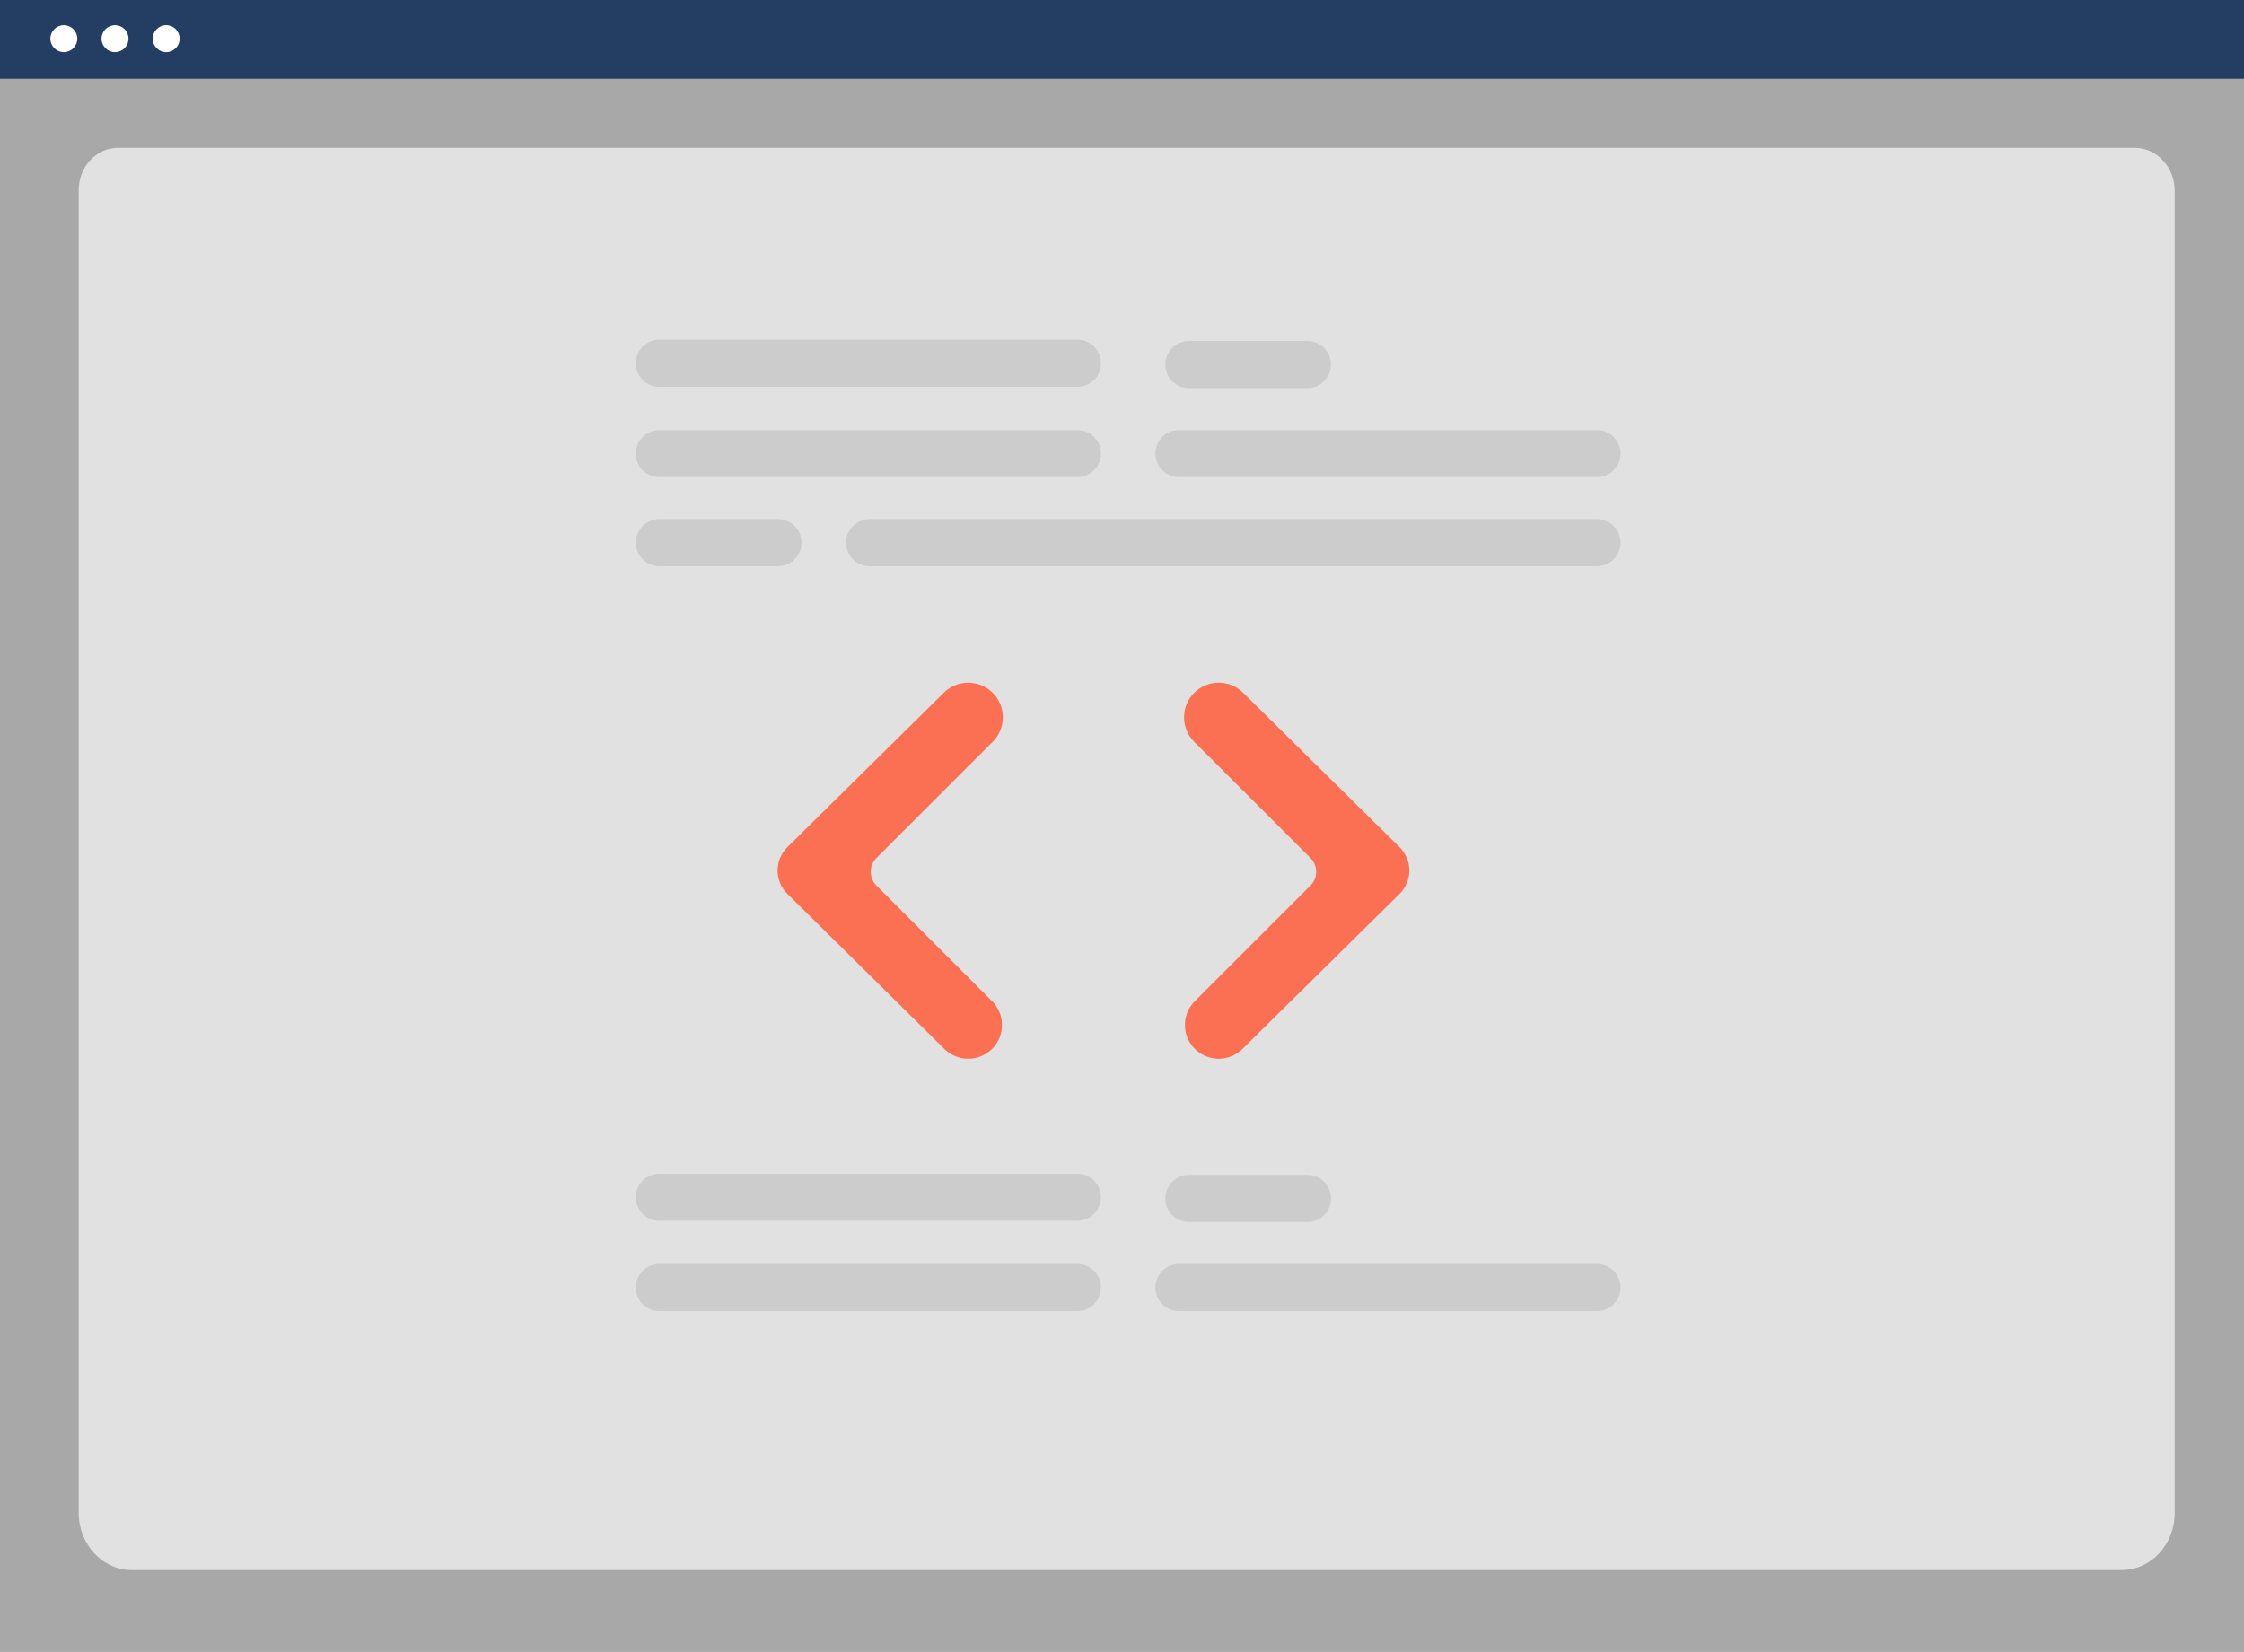
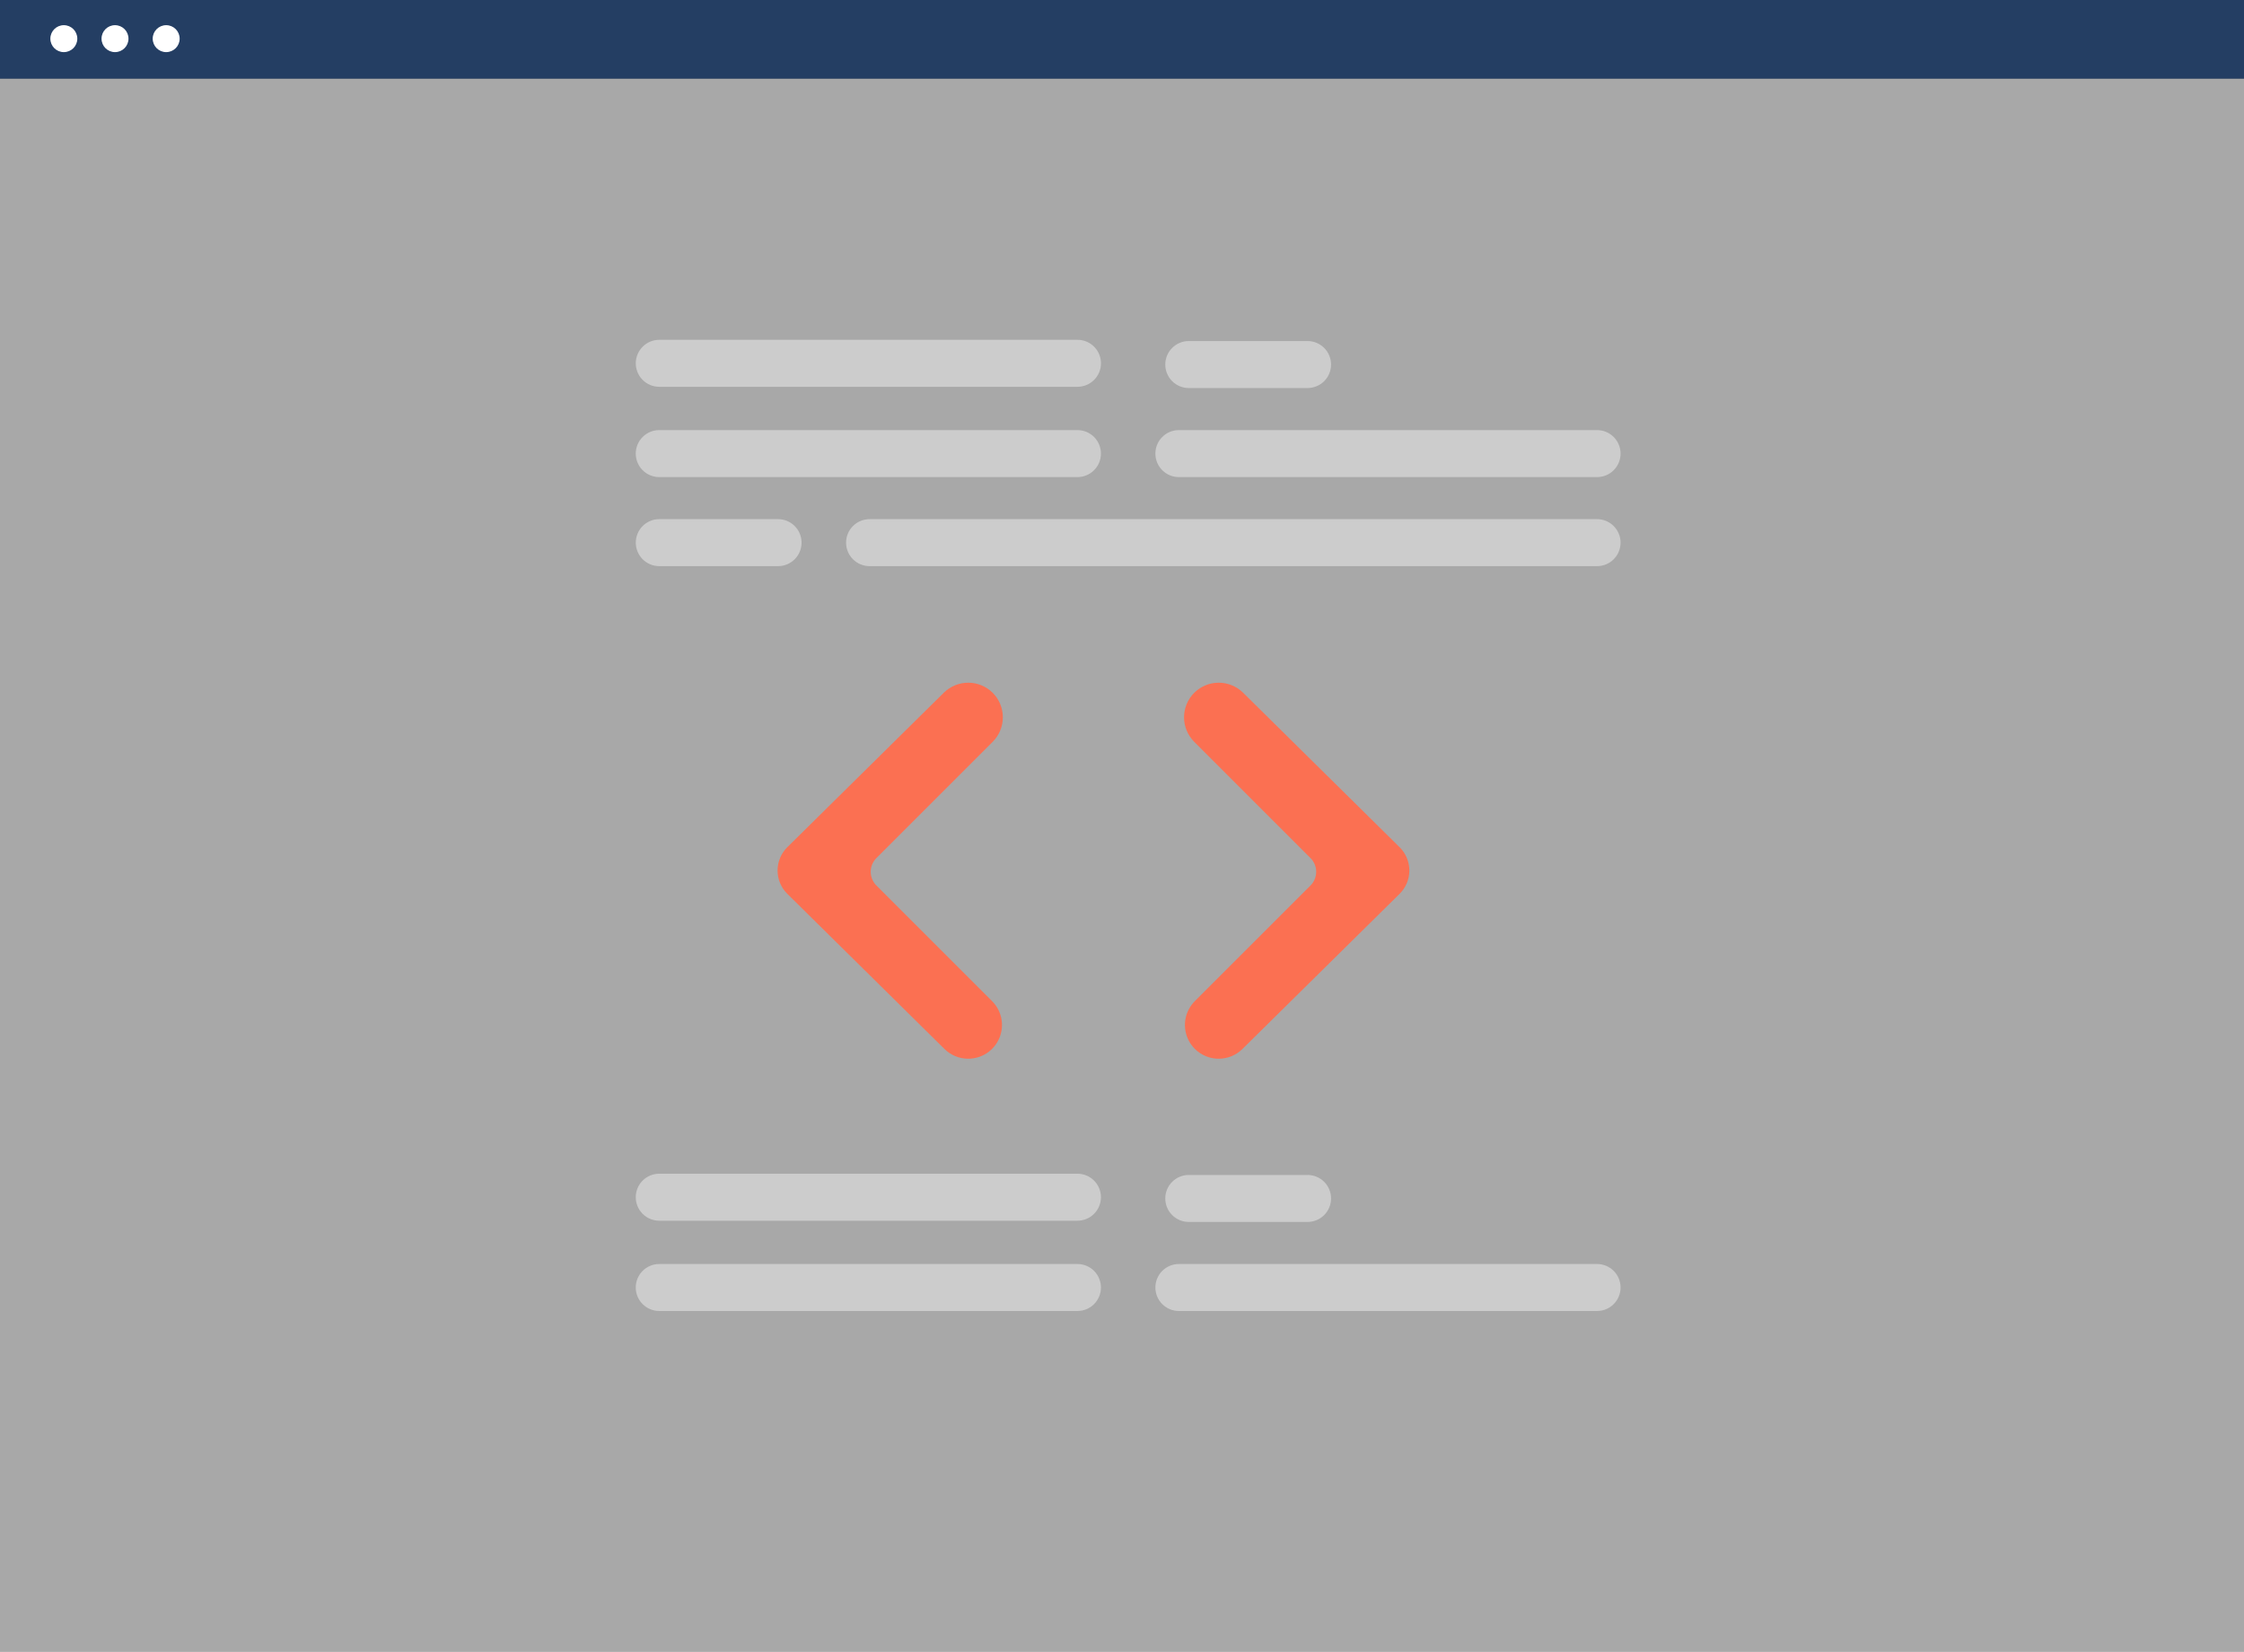
<svg xmlns="http://www.w3.org/2000/svg" fill="none" height="525" viewBox="0 0 713 525" width="713">
  <rect x="0" y="0" width="713" height="525" fill="#808080" stroke="none" />
  <path d="m0 25h713v500h-713z" fill="#f2f2f2" opacity=".35" />
-   <path d="m674.188 499h-632.376c-9.27 0-16.812-8.148-16.812-18.163v-420.366c0-7.428 5.588-13.471 12.458-13.471h640.878c6.983 0 12.664 6.143 12.664 13.693v420.144c0 10.015-7.542 18.163-16.812 18.163z" fill="#fff" opacity=".65" />
  <path d="m0 0h713v25h-713z" fill="#243e63" transform="matrix(1 0 0 -1 0 25)" />
  <path d="m20.283 16.567c2.366 0 4.283-1.918 4.283-4.283 0-2.366-1.918-4.283-4.283-4.283s-4.283 1.918-4.283 4.283c0 2.366 1.918 4.283 4.283 4.283z" fill="#fff" />
  <path d="m36.542 16.567c2.366 0 4.283-1.918 4.283-4.283 0-2.366-1.918-4.283-4.283-4.283s-4.283 1.918-4.283 4.283c0 2.366 1.918 4.283 4.283 4.283z" fill="#fff" />
  <path d="m52.801 16.567c2.366 0 4.283-1.918 4.283-4.283 0-2.366-1.918-4.283-4.283-4.283s-4.283 1.918-4.283 4.283c0 2.366 1.918 4.283 4.283 4.283z" fill="#fff" />
  <g fill="#ccc">
    <path d="m342.339 151.635h-132.87c-1.981 0-3.881-.787-5.281-2.188-1.401-1.4-2.188-3.3-2.188-5.281s.787-3.881 2.188-5.282c1.4-1.4 3.3-2.187 5.281-2.187h132.87c1.981 0 3.881.787 5.282 2.187 1.4 1.401 2.187 3.301 2.187 5.282s-.787 3.881-2.187 5.281c-1.401 1.401-3.301 2.188-5.282 2.188z" />
    <path d="m507.444 151.635h-132.87c-1.981 0-3.881-.787-5.281-2.188-1.401-1.4-2.188-3.3-2.188-5.281s.787-3.881 2.188-5.282c1.4-1.4 3.3-2.187 5.281-2.187h132.87c1.981 0 3.881.787 5.282 2.187 1.4 1.401 2.187 3.301 2.187 5.282s-.787 3.881-2.187 5.281c-1.401 1.401-3.301 2.188-5.282 2.188z" />
    <path d="m507.444 179.939h-231.147c-1.981 0-3.88-.787-5.281-2.188s-2.188-3.301-2.188-5.281c0-1.981.787-3.881 2.188-5.282s3.3-2.187 5.281-2.187h231.147c1.981 0 3.881.786 5.282 2.187 1.4 1.401 2.187 3.301 2.187 5.282 0 1.98-.787 3.88-2.187 5.281-1.401 1.401-3.301 2.188-5.282 2.188z" />
    <path d="m342.339 122.938h-132.87c-1.979-.002-3.877-.79-5.275-2.191-1.399-1.4-2.185-3.299-2.185-5.278s.786-3.878 2.185-5.278c1.398-1.401 3.296-2.189 5.275-2.191h132.87c.982-.001 1.954.191 2.861.566.908.375 1.732.925 2.427 1.618.694.694 1.245 1.518 1.621 2.425.376.906.57 1.878.57 2.86s-.194 1.954-.57 2.86c-.376.907-.927 1.731-1.621 2.425-.695.693-1.519 1.243-2.427 1.618-.907.375-1.879.567-2.861.566z" />
    <path d="m415.457 123.331h-37.738c-1.981 0-3.881-.787-5.282-2.187-1.4-1.401-2.187-3.301-2.187-5.282s.787-3.881 2.187-5.281c1.401-1.401 3.301-2.188 5.282-2.188h37.738c1.981 0 3.881.787 5.282 2.188 1.4 1.4 2.187 3.3 2.187 5.281s-.787 3.881-2.187 5.282c-1.401 1.4-3.301 2.187-5.282 2.187z" />
    <path d="m247.207 179.939h-37.738c-1.979-.003-3.877-.791-5.275-2.191-1.399-1.401-2.185-3.299-2.185-5.278 0-1.98.786-3.878 2.185-5.279 1.398-1.4 3.296-2.188 5.275-2.19h37.738c.982-.002 1.954.191 2.861.565.908.375 1.732.925 2.427 1.619.694.694 1.245 1.517 1.621 2.424s.57 1.879.57 2.861c0 .981-.194 1.953-.57 2.86s-.927 1.731-1.621 2.424c-.695.694-1.519 1.244-2.427 1.619-.907.375-1.879.567-2.861.566z" />
    <path d="m342.339 416.674h-132.87c-1.981 0-3.881-.786-5.281-2.187-1.401-1.401-2.188-3.301-2.188-5.282s.787-3.88 2.188-5.281c1.4-1.401 3.3-2.188 5.281-2.188h132.87c.981 0 1.952.194 2.859.569.906.375 1.729.925 2.423 1.619.693.694 1.243 1.517 1.619 2.423.375.906.568 1.878.568 2.858 0 .981-.193 1.952-.568 2.859-.376.906-.926 1.729-1.619 2.423-.694.693-1.517 1.243-2.423 1.619-.907.375-1.878.568-2.859.568z" />
    <path d="m507.444 416.674h-132.87c-1.981 0-3.881-.786-5.281-2.187-1.401-1.401-2.188-3.301-2.188-5.282s.787-3.88 2.188-5.281c1.4-1.401 3.3-2.188 5.281-2.188h132.87c.981 0 1.952.194 2.859.569.906.375 1.729.925 2.423 1.619.693.694 1.243 1.517 1.619 2.423.375.906.568 1.878.568 2.858 0 .981-.193 1.952-.568 2.859-.376.906-.926 1.729-1.619 2.423-.694.693-1.517 1.243-2.423 1.619-.907.375-1.878.568-2.859.568z" />
    <path d="m342.339 387.978h-132.87c-1.981 0-3.881-.787-5.281-2.188-1.401-1.401-2.188-3.301-2.188-5.281 0-1.981.787-3.881 2.188-5.282 1.4-1.401 3.3-2.188 5.281-2.188h132.87c1.981 0 3.881.787 5.282 2.188 1.4 1.401 2.187 3.301 2.187 5.282 0 1.98-.787 3.88-2.187 5.281-1.401 1.401-3.301 2.188-5.282 2.188z" />
    <path d="m415.457 388.371h-37.738c-1.981 0-3.881-.787-5.282-2.188-1.4-1.401-2.187-3.3-2.187-5.281s.787-3.881 2.187-5.282c1.401-1.4 3.301-2.187 5.282-2.187h37.738c1.981 0 3.881.787 5.282 2.187 1.4 1.401 2.187 3.301 2.187 5.282s-.787 3.88-2.187 5.281c-1.401 1.401-3.301 2.188-5.282 2.188z" />
  </g>
  <path d="m307.638 336.488c-2.82.007-5.528-1.101-7.535-3.082l-49.946-49.322c-.981-.968-1.759-2.122-2.291-3.393-.531-1.272-.805-2.636-.805-4.014s.274-2.743.805-4.014c.532-1.272 1.31-2.425 2.291-3.393l49.744-49.123c2.073-2.036 4.865-3.173 7.77-3.164 2.906.009 5.691 1.164 7.75 3.213 2.062 2.066 3.219 4.866 3.219 7.784 0 2.919-1.157 5.719-3.219 7.785l-36.964 36.965c-1.152 1.154-1.799 2.718-1.799 4.349s.647 3.195 1.799 4.349l36.764 36.764c1.501 1.499 2.524 3.409 2.938 5.489.415 2.08.203 4.237-.609 6.196-.812 1.96-2.188 3.634-3.953 4.811-1.764 1.177-3.838 1.803-5.959 1.8z" fill="#fb7052" />
  <path d="m387.224 336.488c-2.121.003-4.195-.623-5.96-1.8-1.764-1.177-3.14-2.851-3.952-4.811-.812-1.959-1.024-4.116-.61-6.196.415-2.08 1.438-3.99 2.939-5.489l36.764-36.764c1.152-1.154 1.798-2.718 1.798-4.349s-.646-3.195-1.798-4.349l-36.964-36.965c-1.023-1.022-1.834-2.236-2.387-3.572-.553-1.335-.838-2.767-.838-4.213 0-1.445.285-2.877.838-4.212.554-1.336 1.364-2.55 2.387-3.572 2.059-2.049 4.844-3.204 7.75-3.213 2.905-.009 5.697 1.128 7.769 3.164l49.745 49.123c.981.968 1.759 2.121 2.29 3.393.532 1.271.805 2.636.805 4.014s-.273 2.742-.805 4.014c-.531 1.271-1.309 2.425-2.29 3.393l-49.946 49.321c-2.007 1.981-4.715 3.089-7.535 3.083z" fill="#fb7052" />
</svg>